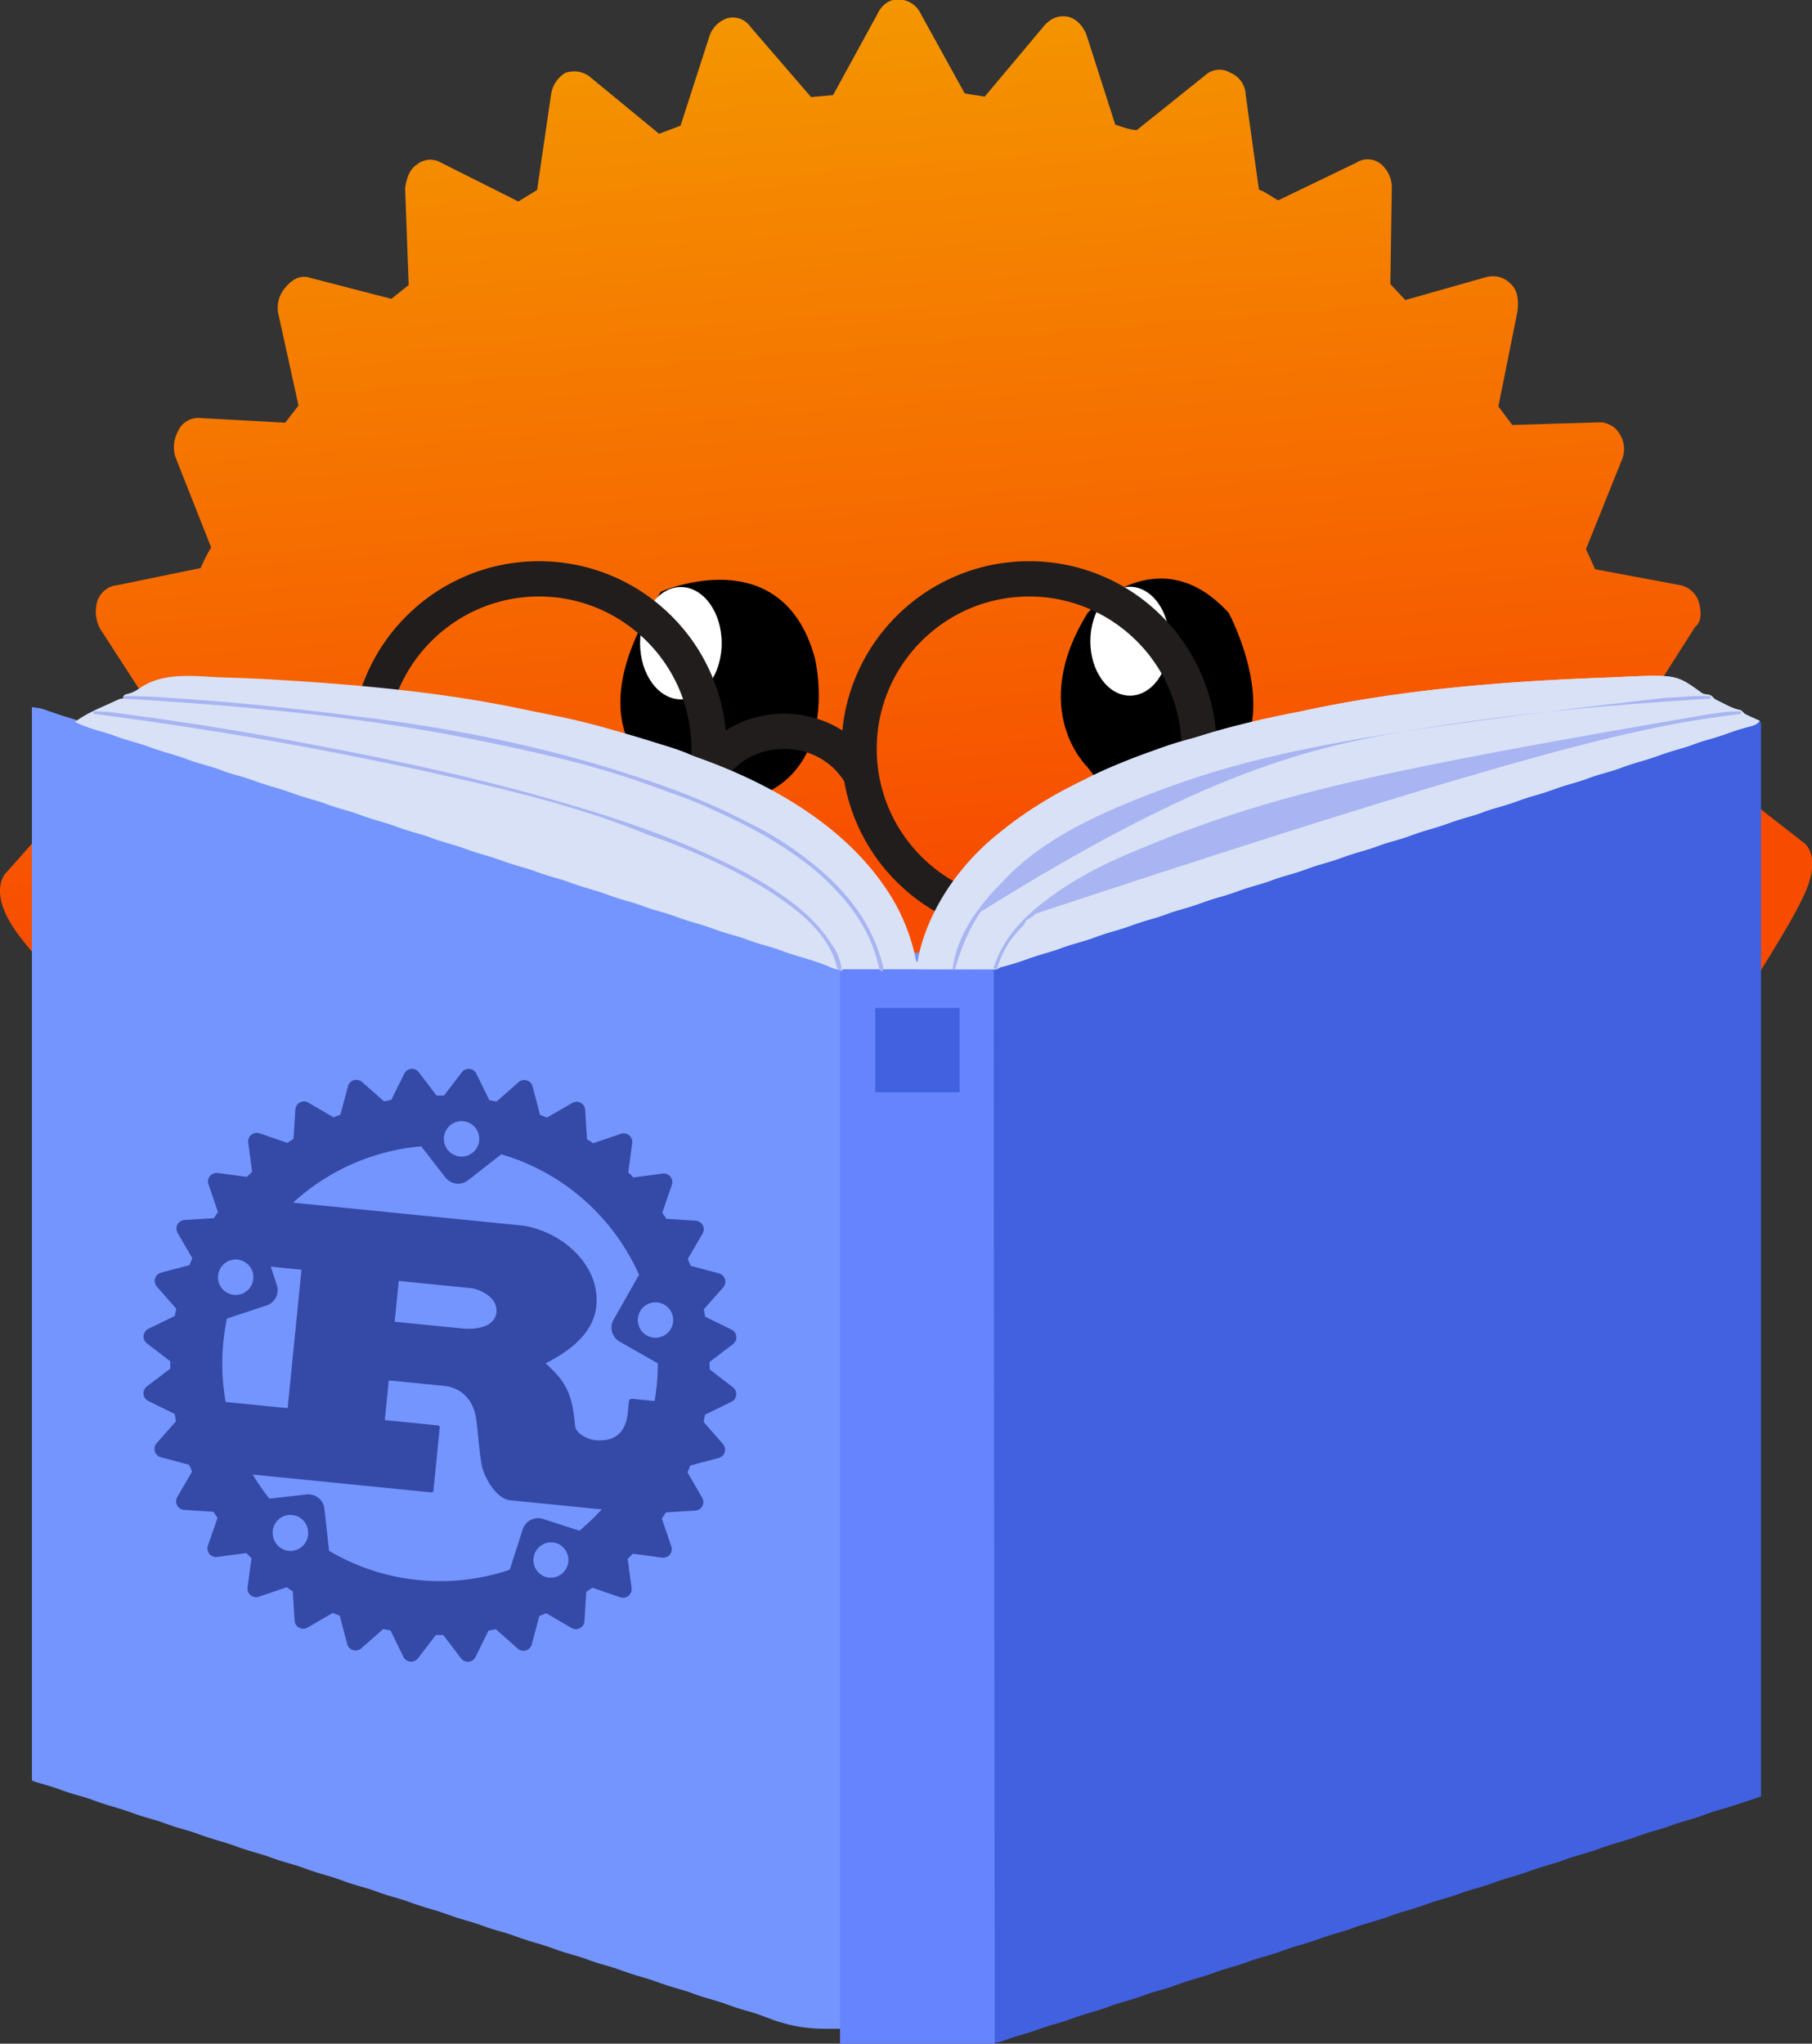
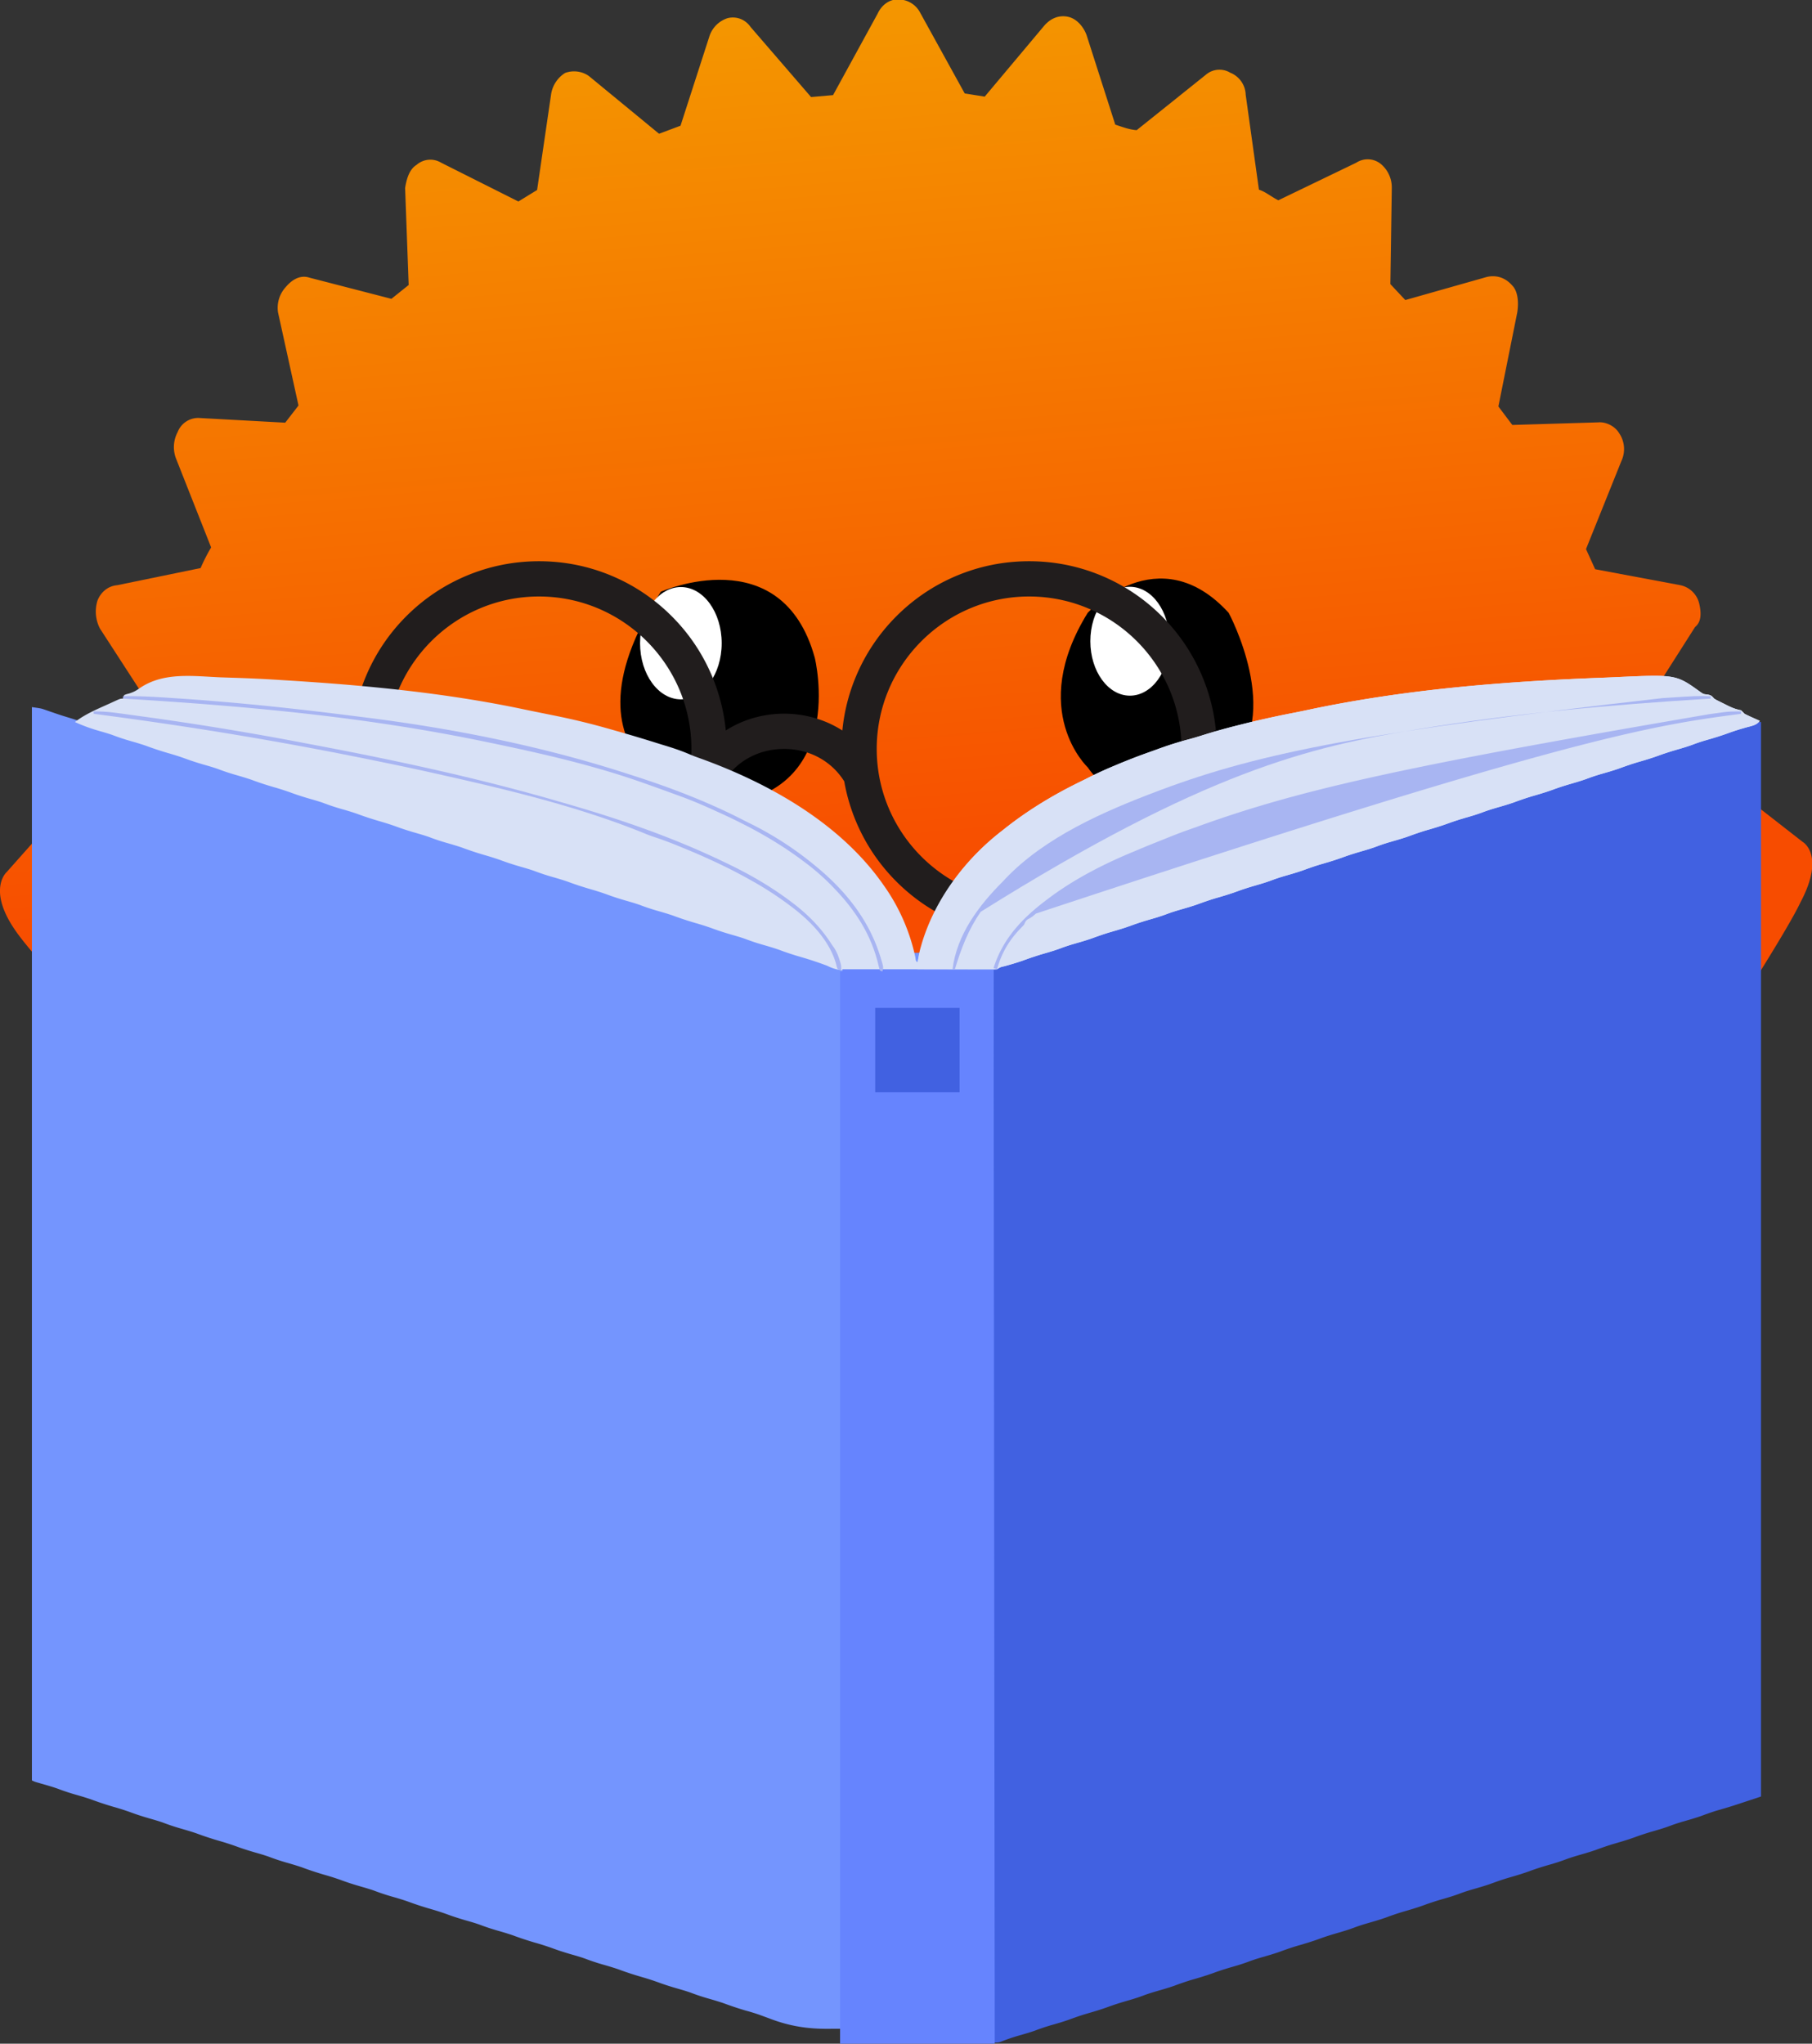
<svg xmlns="http://www.w3.org/2000/svg" width="650.427" height="733.584" viewBox="0 0 172.092 194.094">
  <rect x="0" y="0" width="172.092" height="194.094" fill="#333333" stroke="none" />
  <defs>
    <linearGradient id="a" x1="0" y1="0" x2="1" y2="0" gradientUnits="userSpaceOnUse" gradientTransform="matrix(1.077 -.007 .007 -1.001 -.078 .006)">
      <stop offset="0" style="stop-color:#f74c00;stop-opacity:1" />
      <stop offset=".33" style="stop-color:#f74c00;stop-opacity:1" />
      <stop offset="1" style="stop-color:#f49600;stop-opacity:1" />
    </linearGradient>
    <linearGradient id="b" x1="0" y1="0" x2="1" y2="0" gradientUnits="userSpaceOnUse" gradientTransform="matrix(1 0 0 -1 -.748 .074)">
      <stop offset="0" style="stop-color:#cc3a00;stop-opacity:1" />
      <stop offset=".15" style="stop-color:#cc3a00;stop-opacity:1" />
      <stop offset=".74" style="stop-color:#f74c00;stop-opacity:1" />
      <stop offset="1" style="stop-color:#f74c00;stop-opacity:1" />
    </linearGradient>
    <linearGradient id="c" x1="0" y1="0" x2="1" y2="0" gradientUnits="userSpaceOnUse" gradientTransform="matrix(1 0 0 -1 -.47 .283)">
      <stop offset="0" style="stop-color:#cc3a00;stop-opacity:1" />
      <stop offset=".15" style="stop-color:#cc3a00;stop-opacity:1" />
      <stop offset=".74" style="stop-color:#f74c00;stop-opacity:1" />
      <stop offset="1" style="stop-color:#f74c00;stop-opacity:1" />
    </linearGradient>
  </defs>
  <g style="clip-rule:evenodd;fill-rule:evenodd;stroke-linejoin:round;stroke-miterlimit:1.414">
-     <path d="M0-279.559c-121.238 0-231.39 14.576-312.939 38.329v202.901C-231.39-14.575-121.238 0 0 0c138.76 0 262.987-19.092 346.431-49.186V-230.37C262.987-260.465 138.76-279.559 0-279.559" style="fill:#a52b00;fill-rule:nonzero" transform="matrix(.154 0 0 .154 85.653 92.047)" />
    <path d="m0-53.32-14.211-29.441c.073-1.118.131-2.237.131-3.36 0-33.375-34.706-64.135-93.097-88.762V2.643c27.245-11.492 49.348-24.317 65.156-38.125-4.652 18.707-20.564 56.553-33.25 83.168-20.85 38.066-28.4 71.203-27.432 72.844.617 1.033 7.73-9.94 18.219-27.721C-60.074 58.028-13.82-8.373-4.575-25.287 5.897-44.461 0-53.32 0-53.32" style="fill:#a52b00;fill-rule:nonzero" transform="matrix(.154 0 0 .154 158.415 82.574)" />
    <path d="M0-99.954c0 6.428 1.293 12.76 3.788 18.969l-8.511 15.15s-6.818 8.846 5.188 27.508C11.055-21.872 64.1 42.54 92.097 76.271c12.026 17.293 20.179 27.945 20.893 26.916 1.124-1.633-7.476-34.1-31.359-71.141-11.144-19.895-24.454-46.252-32.442-65.721 22.303 14.116 51.483 26.92 86.152 37.94V-204.17C51.797-177.622 0-140.737 0-99.954" style="fill:#a52b00;fill-rule:nonzero" transform="matrix(.154 0 0 .154 16.461 85.009)" />
    <path d="M.99-.034.927.008v.018L.988.07c.007.004.01.011.009.018a.023.023 0 0 1-.013.016l-.071.03-.005.018.051.052c.005.005.007.013.005.02a.025.025 0 0 1-.017.013L.871.255.863.271.9.331a.017.017 0 0 1 0 .02C.897.357.89.36.882.362L.803.366l-.01.015.023.065C.819.453.816.46.81.466a.025.025 0 0 1-.02.008L.713.464.7.476l.01.07a.018.018 0 0 1-.01.018.026.026 0 0 1-.022.003L.604.545a.144.144 0 0 1-.016.01L.58.624C.58.632.575.638.569.641a.03.03 0 0 1-.023 0L.48.606H.476L.355.734S.342.752.305.73C.271.71.14.605.07.55A.278.278 0 0 1 .016.507.295.295 0 0 1 .152.56c.066.033.166.076.176.064 0 0 .017-.016.028-.045.001.001.001.001 0 0 0 0-.213-.348-.181-.772.008-.108.032-.22.08-.334C.26-.589.223-.622.223-.622c-.01-.012-.105.03-.168.062a.291.291 0 0 1-.13.05.266.266 0 0 1 .054-.039C.045-.602.172-.702.203-.72.24-.744.252-.726.252-.726L.36-.61a.058.058 0 0 0 .014.002l.06-.046C.438-.66.446-.66.453-.659a.02.02 0 0 1 .016.014l.019.068.017.006.069-.035a.023.023 0 0 1 .023 0c.006.003.01.01.01.016l.004.07.016.01.075-.022C.71-.534.719-.534.724-.53c.007.005.01.012.009.02L.72-.442l.014.011.078-.008a.025.025 0 0 1 .02.007.017.017 0 0 1 .003.02L.81-.346c.003.005.008.01.01.015l.078.004a.02.02 0 0 1 .019.011.017.017 0 0 1 0 .02l-.04.06c.001.006.003.01.006.017l.075.017c.007.002.014.007.016.014s0 .014-.006.02l-.053.053.004.016.07.031A.02.02 0 0 1 1-.052c.001.007-.003.014-.01.018z" style="fill:url(#a);fill-rule:nonzero;stroke-width:1.038" transform="scale(-116.546 116.546) rotate(-85 .162 .919)" />
-     <path d="M0 167.33c-1.664-1.42-2.536-2.262-2.536-2.262l142.542-11.677C23.733 0-69.418 122.193-79.333 135.855v31.475z" style="fill-rule:nonzero" transform="matrix(.154 0 0 .154 62.961 65.056)" />
    <path d="M0 155.453c1.663-1.42 2.536-2.264 2.536-2.264l-136.984-10.023C-18.12-16.521 69.421 110.314 79.335 123.976v31.477z" style="fill-rule:nonzero" transform="matrix(.154 0 0 .154 108.771 67.4)" />
    <path d="M.252-.512S.02-.454-.224-.09L-.248.01s.6.33-.076.795c0 0 .084-.145-.02-.534 0 0-.273.18-.264.54 0 0-.415-.346.184-.872 0 0 .215-.556.676-.6z" style="fill:url(#b);fill-rule:nonzero" transform="matrix(0 -41.244 -41.244 0 121.71 77.767)" />
    <path d="M0-92.063s43.486-47.615 86.974 0c0 0 34.17 63.492 0 95.234 0 0-55.912 44.444-86.974 0 0 0-37.275-34.921 0-95.234" style="fill-rule:nonzero" transform="matrix(.154 0 0 .154 103.3 72.382)" />
    <path d="M0 .002c0 18.541-10.93 33.572-24.408 33.572-13.477 0-24.406-15.031-24.406-33.572 0-18.541 10.929-33.574 24.406-33.574C-10.93-33.572 0-18.539 0 .002" style="fill:#fff;fill-rule:nonzero" transform="matrix(.154 0 0 .154 111.071 60.898)" />
    <path d="M0-98.439s74.596-33.028 94.956 40.691c0 0 21.327 85.926-61.259 90.776 0 0-105.31-20.283-33.697-131.467" style="fill-rule:nonzero" transform="matrix(.154 0 0 .154 62.759 71.359)" />
    <path d="M0 0c0 19.119-11.27 34.627-25.173 34.627-13.898 0-25.171-15.508-25.171-34.627 0-19.124 11.273-34.627 25.171-34.627C-11.27-34.627 0-19.124 0 0" style="fill:#fff;fill-rule:nonzero" transform="matrix(.154 0 0 .154 68.542 61.086)" />
    <path d="M-.103.412c-.731-.57-.144-.84-.144-.84.036.32.249.547.249.547.049-.384.053-.606.053-.606.678.514.064.931.064.931.038.104.183.211.317.29l.094.32C-.094.685-.103.411-.103.411z" style="fill:url(#c);fill-rule:nonzero" transform="matrix(0 -36.893 -36.893 0 67.002 93.004)" />
  </g>
  <path d="M54997.293 25115.989c-228.026 0-413.533 185.513-413.533 413.532 0 228.026 185.507 413.534 413.533 413.534 228.019 0 413.533-185.508 413.533-413.534 0-228.019-185.514-413.532-413.533-413.532zm-1329.919 0c-228.019 0-413.529 185.513-413.529 413.532 0 228.026 185.51 413.534 413.529 413.534 228.026 0 413.534-185.508 413.534-413.534 0-228.019-185.508-413.532-413.534-413.532zm1997.518 461.382h-160.587c-4.815 51.846-17.47 102.253-37.823 150.376-25.652 60.644-62.361 115.097-109.117 161.853-46.749 46.749-101.203 83.459-161.847 109.111-62.807 26.568-129.501 40.037-198.225 40.037-68.724 0-135.419-13.469-198.232-40.037-60.644-25.652-115.097-62.362-161.846-109.111-46.756-46.756-83.465-101.209-109.111-161.853-20.086-47.474-32.676-97.169-37.632-148.276a282.918 282.918 0 0 1-16.466 9.778c-42.798 23.457-91.786 35.851-141.672 35.851-49.879 0-98.874-12.394-141.673-35.851a279.232 279.232 0 0 1-16.465-9.778c-4.955 51.107-17.546 100.802-37.632 148.276-25.646 60.644-62.355 115.097-109.111 161.853-46.749 46.749-101.202 83.459-161.847 109.111-62.814 26.568-129.508 40.037-198.232 40.037-68.723 0-135.411-13.469-198.225-40.037-60.644-25.652-115.098-62.362-161.849-109.111-46.75-46.756-83.462-101.209-109.112-161.853-20.355-48.123-33.012-98.53-37.823-150.376h-160.591c-26.424 0-47.847-21.421-47.847-47.85 0-26.428 21.423-47.849 47.847-47.849h160.591c4.811-51.846 17.468-102.253 37.823-150.376 25.65-60.644 62.362-115.098 109.112-161.853 46.751-46.749 101.205-83.459 161.849-109.111 62.814-26.568 129.502-40.037 198.225-40.037 68.724 0 135.418 13.469 198.232 40.037 60.645 25.652 115.098 62.362 161.847 109.111 46.756 46.755 83.465 101.209 109.111 161.853 15.034 35.532 25.868 72.306 32.448 109.989 34.501 55.344 94.916 88.122 163.322 88.122s128.821-32.778 163.323-88.128c6.578-37.677 17.412-74.457 32.447-109.983 25.646-60.644 62.355-115.098 109.111-161.853 46.749-46.749 101.202-83.459 161.846-109.111 62.813-26.568 129.508-40.037 198.232-40.037 68.724 0 135.418 13.469 198.225 40.037 60.644 25.652 115.098 62.362 161.847 109.111 46.756 46.755 83.465 101.209 109.117 161.853 20.353 48.123 33.008 98.53 37.823 150.376h160.587c26.429 0 47.85 21.421 47.85 47.849 0 26.429-21.421 47.85-47.85 47.85" style="fill:#211d1d;fill-opacity:1;fill-rule:nonzero;stroke:none;stroke-width:.064" transform="matrix(.035 0 0 -.035 -1827.166 964.656)" />
  <path d="M187.211 123.036V225.08c-2.836.946-2.836.946-4.139 1.32-.535.16-1.056.351-1.58.544-.532.185-1.072.34-1.613.495-.438.126-.866.262-1.292.423-.506.191-1.017.345-1.537.494-.59.17-1.169.352-1.746.563-.649.238-1.303.436-1.967.626-.63.183-1.244.4-1.86.626-.532.185-1.072.34-1.614.495-.437.126-.865.262-1.291.423-.506.191-1.018.345-1.537.494-.59.17-1.17.352-1.746.563-.649.239-1.303.436-1.968.626-.63.183-1.243.4-1.86.626-.532.185-1.071.34-1.613.495-.437.126-.865.262-1.291.423-.506.191-1.018.345-1.537.494-.59.17-1.17.352-1.746.563-.65.239-1.304.436-1.968.626-.63.183-1.243.4-1.86.626-.532.185-1.071.34-1.613.495-.437.126-.865.262-1.291.423-.506.192-1.018.345-1.537.494-.59.17-1.17.352-1.746.564-.65.238-1.304.435-1.968.626-.63.182-1.244.399-1.86.625-.532.185-1.071.34-1.613.495-.437.127-.866.263-1.292.424-.506.19-1.017.344-1.537.493-.59.17-1.169.352-1.745.564-.65.238-1.304.436-1.968.626-.63.182-1.244.4-1.86.625-.532.185-1.072.34-1.613.495-.438.127-.866.263-1.292.424-.506.19-1.017.345-1.537.493-.59.17-1.169.352-1.746.564-.649.238-1.303.436-1.967.626-.63.182-1.244.4-1.86.625-.532.185-1.072.34-1.614.495-.437.127-.865.263-1.291.424a20.43 20.43 0 0 1-1.757.555l-.224.063-.237.067c-.29.088-.29.088-.563.228-1.367.615-2.842.51-4.313.508-.318 0-.635.002-.953.003-.752.003-1.503.004-2.255.003-.768-.002-1.535.003-2.302.009-.666.006-1.331.007-1.996.007-.395 0-.79 0-1.184.005-2.082.021-3.807-.25-5.749-1.001a137.963 137.963 0 0 0-.953-.35 18.907 18.907 0 0 0-1.196-.367c-.72-.206-1.42-.444-2.123-.702-.533-.185-1.072-.34-1.614-.495a20.763 20.763 0 0 1-1.578-.532c-.412-.144-.83-.265-1.25-.385-.59-.17-1.17-.352-1.746-.564-.57-.209-1.142-.389-1.725-.556a30.2 30.2 0 0 1-2.102-.695c-.533-.185-1.072-.34-1.614-.495a20.76 20.76 0 0 1-1.578-.532c-.412-.145-.83-.265-1.25-.385-.59-.17-1.17-.352-1.746-.564a24.75 24.75 0 0 0-1.725-.556 30.205 30.205 0 0 1-2.103-.695c-.532-.185-1.071-.34-1.613-.495a20.759 20.759 0 0 1-1.578-.532c-.413-.145-.83-.265-1.25-.385-.59-.17-1.17-.352-1.746-.564-.57-.209-1.142-.39-1.725-.556a30.205 30.205 0 0 1-2.103-.695c-.532-.185-1.072-.34-1.613-.495a20.759 20.759 0 0 1-1.578-.532c-.413-.145-.83-.265-1.25-.386-.59-.169-1.17-.351-1.747-.563-.57-.209-1.141-.39-1.724-.556a30.208 30.208 0 0 1-2.103-.695c-.532-.185-1.072-.34-1.613-.495a20.76 20.76 0 0 1-1.578-.532c-.413-.145-.83-.265-1.251-.386-.59-.169-1.17-.351-1.746-.563a24.75 24.75 0 0 0-1.725-.556 30.204 30.204 0 0 1-2.102-.695c-.533-.186-1.072-.34-1.614-.496a20.76 20.76 0 0 1-1.578-.531c-.412-.145-.83-.265-1.25-.386-.59-.169-1.17-.351-1.746-.563-.57-.21-1.142-.39-1.725-.556a30.21 30.21 0 0 1-2.102-.696c-.533-.185-1.072-.34-1.614-.495a20.506 20.506 0 0 1-1.573-.53c-.524-.184-1.058-.334-1.592-.487-.61-.175-.61-.175-.853-.296V123.149c.876.125.876.125 1.243.253l.243.083.253.089a378.269 378.269 0 0 0 .798.272c.328.11.658.212.99.312.587.178 1.169.37 1.75.566.44.147.88.287 1.324.421.585.178 1.165.369 1.745.564.573.192 1.147.38 1.725.556a69.46 69.46 0 0 1 1.986.644 66.32 66.32 0 0 0 1.83.58c.471.147.938.304 1.406.462.439.147.88.287 1.323.421.585.178 1.166.369 1.745.564.573.192 1.147.38 1.725.556.667.202 1.326.422 1.986.644a66.32 66.32 0 0 0 1.83.58c.471.147.938.304 1.406.462.439.147.88.287 1.323.422.585.177 1.166.368 1.746.563.573.193 1.146.381 1.725.556a69.54 69.54 0 0 1 1.985.644c.607.204 1.218.395 1.83.58.472.147.939.305 1.406.462.44.147.88.287 1.323.422.586.178 1.166.368 1.746.563a60.32 60.32 0 0 0 1.725.556c.666.202 1.325.423 1.985.644a66.32 66.32 0 0 0 1.83.581c.472.146.939.304 1.406.461.44.147.88.287 1.323.422.586.178 1.166.368 1.746.563a60.36 60.36 0 0 0 1.725.557c.666.201 1.325.422 1.985.644.608.203 1.218.394 1.831.58.471.146.938.304 1.405.461.44.147.88.288 1.324.422a62.54 62.54 0 0 1 1.745.563c.573.193 1.147.381 1.725.557.666.202 1.326.422 1.985.644.608.203 1.218.394 1.831.58.471.146.938.304 1.406.461.439.148.88.288 1.323.422.673.205 1.34.427 2.006.65.606.204 1.215.395 1.826.58.681.212 1.356.441 2.03.669.395.131.75.125 1.159.122h.243c.256-.001.513-.004.769-.004.172 0 .345 0 .517-.002.317 0 .633-.003.95-.004l.703-.002c1.397-.004 2.794-.01 4.192-.02.641-.004 1.283-.008 1.925-.01.62-.002 1.241-.006 1.862-.01.236-.003.472-.004.708-.004.332 0 .663-.003.995-.007l.292.002c.723-.012 1.277-.216 1.933-.507.276-.097.554-.18.834-.265.66-.2 1.315-.412 1.969-.632.687-.232 1.376-.451 2.07-.662.4-.124.795-.255 1.191-.389.51-.172 1.022-.337 1.537-.493a62.589 62.589 0 0 0 1.746-.564c.687-.23 1.376-.45 2.07-.66.55-.172 1.094-.357 1.64-.54a66.34 66.34 0 0 1 1.831-.58c.4-.125.796-.256 1.192-.39.51-.172 1.021-.337 1.537-.494a62.555 62.555 0 0 0 1.745-.563c.687-.23 1.376-.45 2.07-.66.55-.172 1.095-.357 1.64-.54a66.318 66.318 0 0 1 1.831-.58c.4-.125.796-.257 1.192-.39.51-.172 1.022-.338 1.537-.494a62.611 62.611 0 0 0 1.746-.563c.686-.23 1.375-.45 2.069-.66.55-.172 1.095-.357 1.64-.54a66.329 66.329 0 0 1 1.832-.581c.399-.124.795-.256 1.191-.389.51-.172 1.022-.338 1.537-.494a62.59 62.59 0 0 0 1.746-.563c.687-.231 1.375-.45 2.069-.66.55-.172 1.095-.357 1.64-.54a66.329 66.329 0 0 1 1.832-.581c.399-.124.795-.256 1.191-.39.51-.171 1.022-.337 1.537-.493a62.578 62.578 0 0 0 1.746-.563c.687-.231 1.376-.45 2.07-.661.549-.172 1.094-.356 1.64-.54a66.272 66.272 0 0 1 1.83-.58c.4-.124.796-.256 1.192-.39.51-.171 1.022-.337 1.537-.493a62.589 62.589 0 0 0 1.746-.563c.687-.231 1.376-.451 2.07-.661.55-.172 1.094-.356 1.64-.54a66.318 66.318 0 0 1 1.831-.58c.4-.124.796-.256 1.192-.39.51-.171 1.021-.337 1.537-.493a83.81 83.81 0 0 0 2.294-.745l.235-.079c.197-.067.394-.136.59-.205.296-.091.296-.091.63-.091z" fill="#7495fe" style="stroke-width:.111" transform="translate(-23.938 -55.995)" />
  <path d="M191.188 124.566v102.043c-2.837.946-2.837.946-4.14 1.32-.534.16-1.055.352-1.58.544-.532.185-1.071.34-1.613.495-.437.126-.865.262-1.292.423-.505.192-1.017.345-1.537.494-.59.17-1.169.352-1.745.564-.65.238-1.304.435-1.968.626-.63.182-1.244.399-1.86.625-.532.185-1.072.34-1.613.495-.437.127-.866.263-1.292.424a19.61 19.61 0 0 1-1.537.493c-.59.17-1.169.352-1.745.564-.65.238-1.304.436-1.968.626-.63.182-1.244.4-1.86.625-.532.185-1.072.34-1.613.495-.438.127-.866.263-1.292.424-.506.19-1.017.345-1.537.493-.59.17-1.17.352-1.746.564-.649.238-1.303.436-1.967.626-.63.182-1.244.4-1.86.625-.532.185-1.072.34-1.614.495-.437.127-.865.263-1.291.424-.506.191-1.018.345-1.537.494-.59.169-1.17.351-1.746.563-.649.238-1.303.436-1.968.626-.63.182-1.243.4-1.86.625-.532.186-1.071.34-1.613.496-.437.126-.865.262-1.291.423-.506.191-1.018.345-1.537.494-.59.169-1.17.351-1.746.563-.65.238-1.304.436-1.968.626-.63.182-1.243.4-1.86.626-.532.185-1.071.34-1.613.495-.437.126-.865.262-1.291.423-.506.191-1.018.345-1.538.494-.59.17-1.169.352-1.745.563-.65.238-1.304.436-1.968.626-.63.182-1.244.4-1.86.626-.532.185-1.071.34-1.613.495-.536.155-1.055.334-1.577.531-.5.176-1.01.318-1.519.463-.57.165-1.126.356-1.679.575-.245.078-.245.078-.69.078V148.046c1.927-.723 1.927-.723 2.84-.995a51.71 51.71 0 0 0 1.389-.452c.694-.233 1.39-.455 2.091-.668.4-.124.796-.256 1.192-.389.51-.172 1.021-.338 1.537-.494a62.545 62.545 0 0 0 1.745-.563c.687-.231 1.376-.45 2.07-.66.55-.172 1.095-.357 1.64-.54a66.352 66.352 0 0 1 1.831-.581c.4-.124.796-.256 1.192-.39.51-.17 1.022-.337 1.537-.493a62.545 62.545 0 0 0 1.746-.563c.686-.231 1.375-.45 2.069-.661.55-.171 1.095-.356 1.64-.54a66.363 66.363 0 0 1 1.832-.58c.399-.124.795-.256 1.191-.39.51-.171 1.022-.337 1.537-.493a62.545 62.545 0 0 0 1.746-.563c.687-.231 1.376-.45 2.069-.661.55-.172 1.095-.356 1.641-.54a66.386 66.386 0 0 1 1.83-.58c.4-.124.796-.256 1.192-.39.51-.171 1.022-.337 1.537-.493a62.556 62.556 0 0 0 1.746-.563c.687-.231 1.376-.451 2.07-.661.549-.172 1.094-.356 1.64-.54a66.386 66.386 0 0 1 1.831-.58c.4-.124.795-.256 1.191-.39.51-.171 1.022-.337 1.538-.493a62.578 62.578 0 0 0 1.745-.564c.687-.23 1.376-.45 2.07-.66.55-.172 1.095-.356 1.64-.54a66.397 66.397 0 0 1 1.831-.58c.4-.124.796-.256 1.192-.39.51-.171 1.021-.337 1.537-.493a62.556 62.556 0 0 0 1.745-.564c.687-.23 1.376-.45 2.07-.66.55-.172 1.095-.357 1.64-.54a66.373 66.373 0 0 1 1.831-.58c.4-.125.796-.256 1.192-.39.51-.171 1.022-.337 1.537-.493.77-.234 1.532-.49 2.295-.746l.234-.078c.197-.067.394-.136.59-.205.296-.091.296-.091.63-.091z" fill="#4161e1" style="stroke-width:.111" transform="translate(-23.938 -55.995)" />
  <path d="M44.935 120.323c.445.017.89.03 1.336.044a134.098 134.098 0 0 1 4.391.214c7.717.468 15.533 1.192 23.11 2.799.46.096.923.19 1.385.283a2518.851 2518.851 0 0 1 1.443.292 67.166 67.166 0 0 1 5.386 1.318c1.429.403 2.852.82 4.267 1.268.3.095.601.187.903.278.801.243 1.579.51 2.348.844.288.122.576.229.871.332 6.584 2.363 13.39 6.187 17.464 12.039l.143.204a18.393 18.393 0 0 1 2.892 6.675c.044.337.044.337.192.465l.046-.198c1.154-4.936 3.956-9.158 7.966-12.265l.43-.34c2.238-1.754 4.678-3.207 7.237-4.442.179-.087.356-.177.534-.267a36.696 36.696 0 0 1 2.433-1.12l.382-.16c.981-.41 1.969-.793 2.97-1.147.272-.096.542-.194.812-.292a34.308 34.308 0 0 1 2.92-.927c.455-.12.905-.254 1.354-.397a57.338 57.338 0 0 1 3.226-.91l.282-.072a92.461 92.461 0 0 1 5.17-1.153c.429-.084.857-.172 1.285-.264 9.253-1.973 18.814-2.722 28.252-3.073.36-.014.719-.03 1.078-.048 5.679-.258 5.679-.258 8.024 1.436.268.177.268.177.615.213.357.06.424.125.654.388.214.133.214.133.452.248l.263.132.273.135.27.137c.44.219.82.367 1.302.461.112.11.224.221.334.334.244.125.493.243.744.355l.398.178.304.135c-.302.404-.739.475-1.203.598-.61.17-1.207.35-1.801.57a28.69 28.69 0 0 1-1.991.634c-.438.126-.866.262-1.292.423-.506.191-1.017.345-1.537.494-.59.17-1.17.352-1.746.563-.649.239-1.303.436-1.968.626-.63.183-1.243.4-1.86.626-.532.185-1.07.34-1.613.495-.437.126-.865.262-1.291.423-.506.191-1.018.345-1.537.494-.59.17-1.17.352-1.746.563-.65.239-1.303.436-1.968.626-.63.183-1.243.4-1.86.626-.532.185-1.071.34-1.613.495-.437.126-.865.262-1.291.423-.506.192-1.018.345-1.537.494-.59.17-1.17.352-1.746.564a28.2 28.2 0 0 1-1.968.625c-.63.183-1.244.4-1.86.626-.532.185-1.071.34-1.613.495a16.95 16.95 0 0 0-1.291.423c-.506.192-1.018.345-1.538.494-.59.17-1.169.352-1.745.564-.65.238-1.304.435-1.968.626-.63.182-1.244.399-1.86.625-.532.185-1.072.34-1.613.495a16.95 16.95 0 0 0-1.292.424c-.506.19-1.017.344-1.537.493-.59.17-1.169.352-1.745.564-.65.238-1.304.436-1.968.626-.63.182-1.244.4-1.86.625-.532.185-1.072.34-1.613.495a16.95 16.95 0 0 0-1.292.424c-.506.19-1.017.345-1.537.494-.59.169-1.169.351-1.746.563-.649.238-1.303.436-1.967.626-.63.182-1.244.4-1.86.625-.532.185-1.072.34-1.614.495a16.95 16.95 0 0 0-1.291.424c-.506.191-1.018.345-1.537.494-.718.206-1.418.442-2.12.7-.558.194-1.124.358-1.693.518-.389.085-.389.085-.715.29-.333.015-.664.022-.998.024-.105 0-.21.003-.317.003l-1.045.009-.723.007c-.636.007-1.273.011-1.909.017l-1.941.018-2.834.025-.302.003-.276.003-.24.003c-.18.002-.362.002-.543.002l-.603.012c-.342.006-.683.01-1.025.013l-.537.009c-1.046.022-1.892.012-2.842-.479a34.1 34.1 0 0 0-2.747-.904 27.84 27.84 0 0 1-1.86-.626c-.532-.185-1.072-.34-1.613-.495a20.762 20.762 0 0 1-1.578-.531c-.413-.145-.83-.265-1.25-.386-.59-.17-1.17-.352-1.747-.563a24.75 24.75 0 0 0-1.724-.557 30.204 30.204 0 0 1-2.103-.695c-.532-.185-1.072-.34-1.614-.495a20.762 20.762 0 0 1-1.577-.531c-.413-.145-.83-.265-1.251-.386-.59-.17-1.17-.352-1.746-.563-.57-.21-1.141-.39-1.725-.557a30.2 30.2 0 0 1-2.102-.695c-.533-.185-1.072-.34-1.614-.495a20.77 20.77 0 0 1-1.578-.531c-.412-.145-.83-.266-1.25-.386-.59-.17-1.17-.352-1.746-.563-.57-.21-1.142-.39-1.725-.557a30.2 30.2 0 0 1-2.102-.695c-.533-.185-1.072-.34-1.614-.495a20.76 20.76 0 0 1-1.578-.532c-.412-.144-.83-.265-1.25-.385-.59-.17-1.17-.352-1.746-.564-.57-.209-1.142-.389-1.725-.556a30.198 30.198 0 0 1-2.103-.695c-.532-.185-1.071-.34-1.613-.495a20.76 20.76 0 0 1-1.578-.532c-.413-.145-.83-.265-1.25-.385-.59-.17-1.17-.352-1.746-.564a24.75 24.75 0 0 0-1.725-.556 30.204 30.204 0 0 1-2.103-.695c-.532-.185-1.072-.34-1.613-.495a20.76 20.76 0 0 1-1.578-.532c-.413-.145-.83-.265-1.25-.385-.59-.17-1.17-.352-1.747-.564-.57-.209-1.141-.39-1.724-.556a30.204 30.204 0 0 1-2.103-.695c-.532-.185-1.072-.34-1.613-.495a20.496 20.496 0 0 1-1.578-.532c-.417-.146-.84-.265-1.265-.386a16.328 16.328 0 0 1-2.288-.841c.993-.776 2.198-1.261 3.338-1.78l.322-.149c.651-.297.651-.297.902-.297l.112-.334c.193-.08.193-.08.443-.144.401-.12.695-.267 1.033-.514 2.283-1.562 5.095-1.133 7.729-1.025z" fill="#fed4a3" style="fill:#d8e1f6;fill-opacity:1;stroke-width:.111" transform="translate(-23.938 -55.995)" />
  <path d="M103.944 148.046H118.3l.112 102.043h-14.69V148.27h.223v-.223z" fill="#6684fe" style="stroke-width:.111" transform="translate(-23.938 -55.995)" />
  <path d="M177.443 120.303c5.679-.258 5.679-.258 8.024 1.436.268.177.268.177.615.213.357.06.424.125.654.388.214.133.214.133.452.248a177.944 177.944 0 0 0 .807.404c.44.219.818.367 1.3.461.113.11.225.221.335.334.244.125.493.243.744.355l.398.178.304.134c-.302.405-.739.476-1.203.599-.61.17-1.207.35-1.801.57a28.69 28.69 0 0 1-1.991.634c-.438.126-.866.262-1.292.423-.506.191-1.017.345-1.537.494-.59.17-1.17.352-1.746.563a28.21 28.21 0 0 1-1.968.626c-.63.183-1.243.4-1.86.626-.532.185-1.07.34-1.613.495-.437.126-.865.262-1.291.423-.506.191-1.018.345-1.537.494-.59.17-1.17.352-1.746.563-.65.239-1.303.436-1.968.626-.63.183-1.243.4-1.86.626-.532.185-1.071.34-1.613.495-.437.126-.865.262-1.291.423-.506.191-1.018.345-1.537.494-.59.17-1.17.352-1.746.563-.65.239-1.304.436-1.968.626-.63.183-1.244.4-1.86.626-.532.185-1.071.34-1.613.495-.437.126-.865.262-1.291.423-.506.192-1.018.345-1.538.494-.59.17-1.169.352-1.745.564a28.21 28.21 0 0 1-1.968.626c-.63.182-1.244.399-1.86.625-.532.185-1.072.34-1.613.495-.437.127-.866.263-1.292.424-.506.19-1.017.344-1.537.493-.59.17-1.169.352-1.745.564-.65.238-1.304.436-1.968.626-.63.182-1.244.4-1.86.625-.532.185-1.072.34-1.613.495-.438.127-.866.263-1.292.424-.506.19-1.017.345-1.537.493-.59.17-1.169.352-1.746.564-.649.238-1.303.436-1.967.626-.63.182-1.244.4-1.86.625-.532.185-1.072.34-1.614.495-.437.127-.865.263-1.291.424-.506.191-1.018.345-1.537.494-.718.206-1.418.442-2.12.7-.558.194-1.124.358-1.693.518-.389.085-.389.085-.715.29a15.3 15.3 0 0 1-.707.014 1734.98 1734.98 0 0 0-.959-.002h-.508l-1.341-.004c-.456 0-.912-.002-1.367-.003-.895 0-1.79-.003-2.685-.006l.05-.582.028-.328a7.35 7.35 0 0 1 .256-1.246l.072-.254c1.268-4.254 4.118-8.018 7.606-10.72l.43-.34c2.238-1.755 4.678-3.207 7.237-4.443.179-.087.356-.176.534-.267a36.698 36.698 0 0 1 2.434-1.12l.381-.16a56.59 56.59 0 0 1 2.97-1.147c.272-.096.542-.194.812-.292a34.308 34.308 0 0 1 2.92-.927c.455-.12.905-.254 1.354-.397a57.315 57.315 0 0 1 3.226-.91l.282-.072a92.444 92.444 0 0 1 5.17-1.153c.429-.084.857-.171 1.285-.263 9.253-1.973 18.814-2.723 28.252-3.074.36-.014.719-.03 1.078-.047z" fill="#edc388" style="fill:#d8e1f6;fill-opacity:1;stroke-width:.111" transform="translate(-23.938 -55.995)" />
  <path d="M107.06 151.718h8.012v8.012h-8.012v-8.012z" fill="#4161e1" style="stroke-width:.111" transform="translate(-23.938 -55.995)" />
  <path d="M35.618 122.118c1.621-.037 3.232.073 4.848.18l.222.015c5.564.368 11.105.948 16.636 1.655l.885.11c8.483 1.046 17.13 2.746 25.26 5.384l.47.15c3.654 1.168 7.227 2.532 10.642 4.291.257.131.516.259.774.387a31.623 31.623 0 0 1 5.919 3.852l.19.156c2.82 2.333 5.025 5.085 6.104 8.621l.089.29c.196.682.196.682.07 1.06l-.222-.112c-.073-.243-.136-.49-.195-.737-.683-2.709-2.124-4.932-4.033-6.941l-.16-.169a21.675 21.675 0 0 0-2.845-2.502l-.186-.14c-2.524-1.88-5.29-3.363-8.16-4.645l-.482-.22c-1-.454-2.005-.87-3.038-1.243l-.911-.331a263.169 263.169 0 0 0-2.412-.865c-4.855-1.726-9.93-2.865-14.968-3.906-.08-.017-.16-.034-.243-.05-10.546-2.182-21.305-3.292-34.254-4.068v-.222z" fill="#eec489" style="fill:#a8b5f2;fill-opacity:1;stroke-width:.111" transform="translate(-23.938 -55.995)" />
  <path d="M186.403 122.118v.222l-.27.017c-9.192.57-18.345 1.378-27.44 2.877l-.33.054c-9.926 1.628-19.932 3.923-41.281 17.3-1.178 1.686-1.862 3.5-2.455 5.458h-.222c.406-3.305 2.504-6.066 4.785-8.346l.23-.247c3.784-3.973 9.395-6.416 14.459-8.322l.386-.145c9.525-3.556 19.621-5.498 47.533-8.687l.436-.03c2.86-.187 2.86-.187 4.169-.151z" fill="#daaa69" style="fill:#a8b5f2;fill-opacity:1;stroke-width:.111" transform="translate(-23.938 -55.995)" />
  <path d="M32.836 123.564c.779-.018 1.519.05 2.29.156l.379.05 1.24.17.435.06a293.158 293.158 0 0 1 15.302 2.495c.415.08.831.158 1.247.237 7.906 1.494 15.788 3.19 23.515 5.449l.656.19c5.02 1.454 9.98 3.17 14.694 5.437l.308.146c2.201 1.046 4.318 2.269 6.257 3.749l.311.236c1.377 1.084 2.533 2.292 3.473 3.77l.234.333c.212.336.34.64.461 1.016l.113.342c.082.312.082.312.082.757l-.334-.111c-.086-.215-.086-.215-.153-.494-.613-2.206-2.398-4.054-4.187-5.404l-.215-.164a31.611 31.611 0 0 0-3.902-2.507l-.214-.12c-.48-.266-.965-.522-1.455-.77l-.26-.132a63.068 63.068 0 0 0-4.268-1.92l-.244-.1a34.84 34.84 0 0 0-2.607-.975c-.28-.093-.55-.198-.824-.31-6.326-2.58-13.187-4.195-19.84-5.688l-.255-.057c-1.47-.33-2.943-.64-4.419-.945l-.41-.084c-8.616-1.78-17.278-3.27-27.41-4.59v-.222z" fill="#eec489" style="fill:#a8b5f2;fill-opacity:1;stroke-width:.111" transform="translate(-23.938 -55.995)" />
  <path d="M189.296 123.564v.223l-.192.025c-8.482 1.097-16.925 2.455-66.787 18.95-.227.201-.43.375-.705.505-.26.139-.294.286-.42.55-.165.182-.335.36-.507.536-.989 1.073-1.675 2.278-2.052 3.693l-.334-.111c.865-2.774 2.73-4.742 5.008-6.455l.188-.143c2.488-1.881 5.391-3.35 8.27-4.53l.344-.146c.752-.318 1.51-.62 2.267-.922.23-.092.461-.184.691-.278a47.62 47.62 0 0 1 2.162-.805l.621-.224c9.879-3.567 20.339-5.804 48.42-10.61l.303-.043.826-.112.234-.032c.559-.073 1.1-.079 1.663-.07z" fill="#daaa69" style="fill:#a8b5f2;fill-opacity:1;stroke-width:.111" transform="translate(-23.938 -55.995)" />
-   <path d="m93.543 187.74-2.217-1.7c.002-.232.003-.464 0-.696l2.221-1.69a.812.812 0 0 0 .319-.73.813.813 0 0 0-.454-.655l-2.499-1.23a33.002 33.002 0 0 0-.135-.691l1.843-2.088a.816.816 0 0 0-.4-1.332l-2.694-.72a20.125 20.125 0 0 0-.268-.647l1.403-2.409a.816.816 0 0 0-.652-1.227l-2.789-.18a20.496 20.496 0 0 0-.386-.576l.91-2.643a.816.816 0 0 0-.88-1.074l-2.77.366c-.16-.166-.323-.33-.489-.492l.374-2.769a.816.816 0 0 0-1.074-.883l-2.636.899a20.142 20.142 0 0 0-.582-.39l-.172-2.783a.816.816 0 0 0-1.226-.657l-2.413 1.394a29.4 29.4 0 0 0-.649-.27l-.71-2.692a.817.817 0 0 0-1.33-.406l-2.096 1.844a35.985 35.985 0 0 0-.682-.136l-1.228-2.51a.816.816 0 0 0-1.382-.139l-1.7 2.218a23.048 23.048 0 0 0-.695-.001l-1.693-2.223a.816.816 0 0 0-1.383.137l-1.23 2.5a28.49 28.49 0 0 0-.689.135l-2.087-1.843a.819.819 0 0 0-1.332.401l-.72 2.693c-.217.088-.433.175-.647.268l-2.409-1.403a.817.817 0 0 0-1.225.653l-.18 2.788c-.195.126-.388.255-.578.386l-2.643-.908a.816.816 0 0 0-1.075.88l.367 2.77c-.166.16-.33.324-.49.487l-2.769-.374a.816.816 0 0 0-.883 1.074l.899 2.639a20.14 20.14 0 0 0-.39.581l-2.783.173a.816.816 0 0 0-.657 1.226l1.394 2.41c-.092.217-.184.433-.27.651l-2.692.711a.817.817 0 0 0-.404 1.331l1.842 2.097a36.14 36.14 0 0 0-.137.682l-2.51 1.227a.82.82 0 0 0-.138 1.383l2.218 1.7c-.003.231-.003.463-.002.695l-2.22 1.693a.816.816 0 0 0 .135 1.383l2.499 1.23c.043.231.088.46.135.69l-1.843 2.088a.817.817 0 0 0 .401 1.332l2.693.72c.088.217.175.433.268.647l-1.403 2.409a.822.822 0 0 0-.016.797c.132.25.386.413.669.43l2.786.18c.126.195.254.388.385.578l-.913 2.636a.816.816 0 0 0 .88 1.074l2.77-.366c.16.166.323.33.49.49l-.375 2.769a.818.818 0 0 0 1.073.885l2.64-.899c.19.133.384.264.581.39l.172 2.78a.818.818 0 0 0 1.226.66l2.412-1.396c.216.092.431.184.65.272l.711 2.693a.817.817 0 0 0 1.329.405l2.098-1.841c.227.05.455.093.682.138l1.228 2.51a.82.82 0 0 0 1.382.139l1.7-2.218c.231.003.463.003.696 0l1.69 2.22a.81.81 0 0 0 .728.318.812.812 0 0 0 .655-.453l1.23-2.5c.231-.042.461-.088.691-.137l2.087 1.846a.818.818 0 0 0 1.33-.402l.72-2.691c.217-.087.43-.177.647-.267l2.409 1.402a.815.815 0 0 0 1.227-.652l.18-2.788c.195-.127.388-.253.578-.384l2.643.908a.81.81 0 0 0 .782-.14.81.81 0 0 0 .293-.74l-.367-2.77c.166-.16.33-.324.49-.49l2.769.375c.28.039.562-.072.74-.29a.81.81 0 0 0 .142-.784l-.898-2.64c.133-.193.264-.384.39-.581l2.783-.172a.819.819 0 0 0 .67-.429.81.81 0 0 0-.014-.795l-1.394-2.411c.092-.216.182-.432.27-.65l2.693-.712a.817.817 0 0 0 .406-1.328l-1.842-2.099c.048-.227.093-.455.137-.682l2.51-1.227a.82.82 0 0 0 .138-1.385zm-17.776 18.02a1.681 1.681 0 0 1-1.084-2.116 1.678 1.678 0 0 1 2.112-1.087 1.683 1.683 0 0 1-1.028 3.204zm-.259-5.51a1.533 1.533 0 0 0-1.927.99v.002l-1.231 3.831a20.595 20.595 0 0 1-8.676.98 20.623 20.623 0 0 1-8.48-2.776l-.446-3.999a1.533 1.533 0 0 0-1.693-1.354l-3.53.398a20.852 20.852 0 0 1-1.578-2.287l16.82 1.681c.189.02.32-.002.338-.175l.594-5.949c.018-.173-.105-.22-.297-.239l-4.917-.491.377-3.771 5.32.531c.487.049 2.583.4 2.988 3.164.129.852.323 3.596.554 4.492.219 1 1.313 3.065 2.687 3.202l8.38.838c.095.009.197.008.307 0a20.38 20.38 0 0 1-2.13 2.046zm-23.795 3.025a1.678 1.678 0 0 1-1.857-1.484 1.681 1.681 0 1 1 3.339-.376 1.686 1.686 0 0 1-1.482 1.86zm-3.796-26.508c.29.882-.19 1.834-1.071 2.124a1.677 1.677 0 0 1-2.12-1.072 1.684 1.684 0 0 1 1.072-2.123c.88-.292 1.83.188 2.12 1.071 0-.002 0-.002 0 0zm-2.425 4.451 3.76-1.24a1.532 1.532 0 0 0 .976-1.936l-.573-1.752 2.915.292-1.313 13.146-5.884-.587a20.645 20.645 0 0 1-.22-5.723c.075-.748.19-1.482.339-2.2zm15.929.303.387-3.875 6.946.694c.358.036 2.492.667 2.33 2.293-.136 1.35-1.852 1.666-3.223 1.529zm24.891 6.01c-.051.513-.12 1.02-.209 1.523l-2.112-.211c-.211-.021-.31.11-.332.317l-.097.97c-.228 2.283-1.565 2.65-2.703 2.664-1.087.014-2.22-.677-2.301-1.35-.277-3.627-1.257-4.493-2.794-5.975 2.2-1.106 4.547-2.83 4.806-5.425.28-2.801-1.464-4.758-2.686-5.754-1.716-1.395-3.725-1.841-4.272-1.896l-21.836-2.182a20.651 20.651 0 0 1 12.162-5.347l2.304 2.956a1.53 1.53 0 0 0 2.147.267h.002l3.155-2.467c5.922 1.727 10.656 5.993 13.086 11.441l-2.418 4.259a1.535 1.535 0 0 0 .574 2.09l3.627 2.066c0 .68-.034 1.363-.103 2.055zm-19.571-24.703a1.68 1.68 0 1 1 2.066 2.65 1.678 1.678 0 0 1-2.359-.29 1.687 1.687 0 0 1 .293-2.36zm17.993 17.7a1.679 1.679 0 1 1 2.919 1.663 1.678 1.678 0 0 1-2.287.633s-.002 0-.002-.002a1.683 1.683 0 0 1-.63-2.294z" style="fill:#354aa6;fill-opacity:1;stroke-width:.023" transform="translate(-23.938 -55.995)" />
</svg>